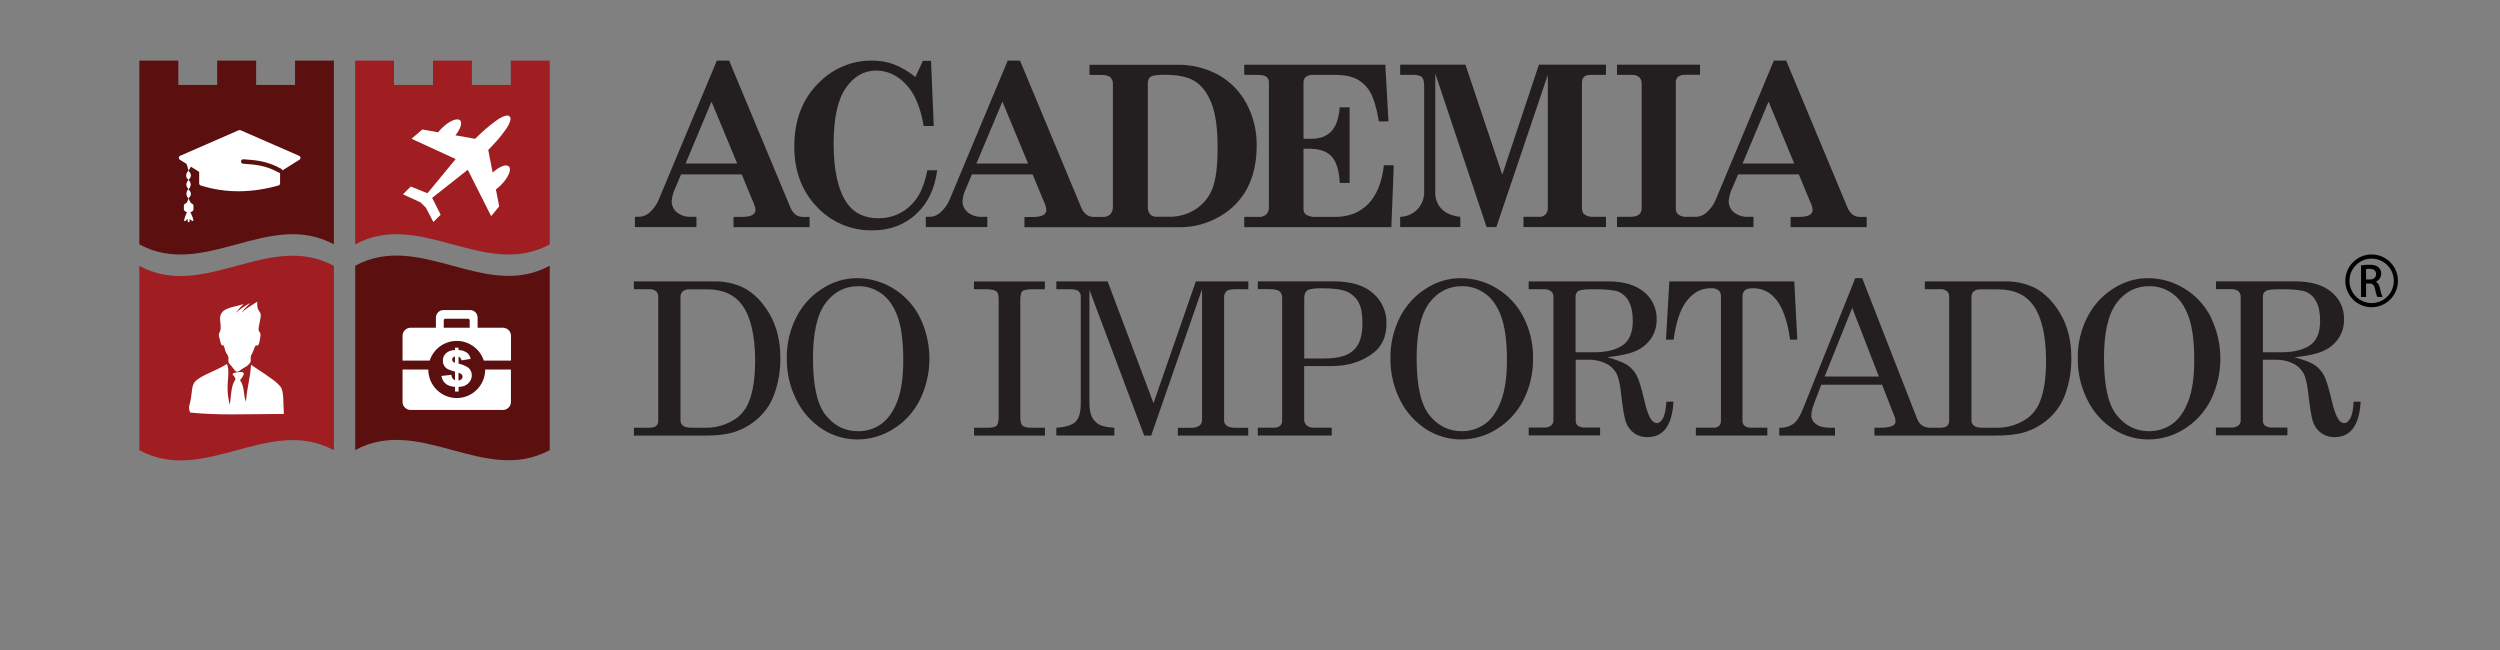
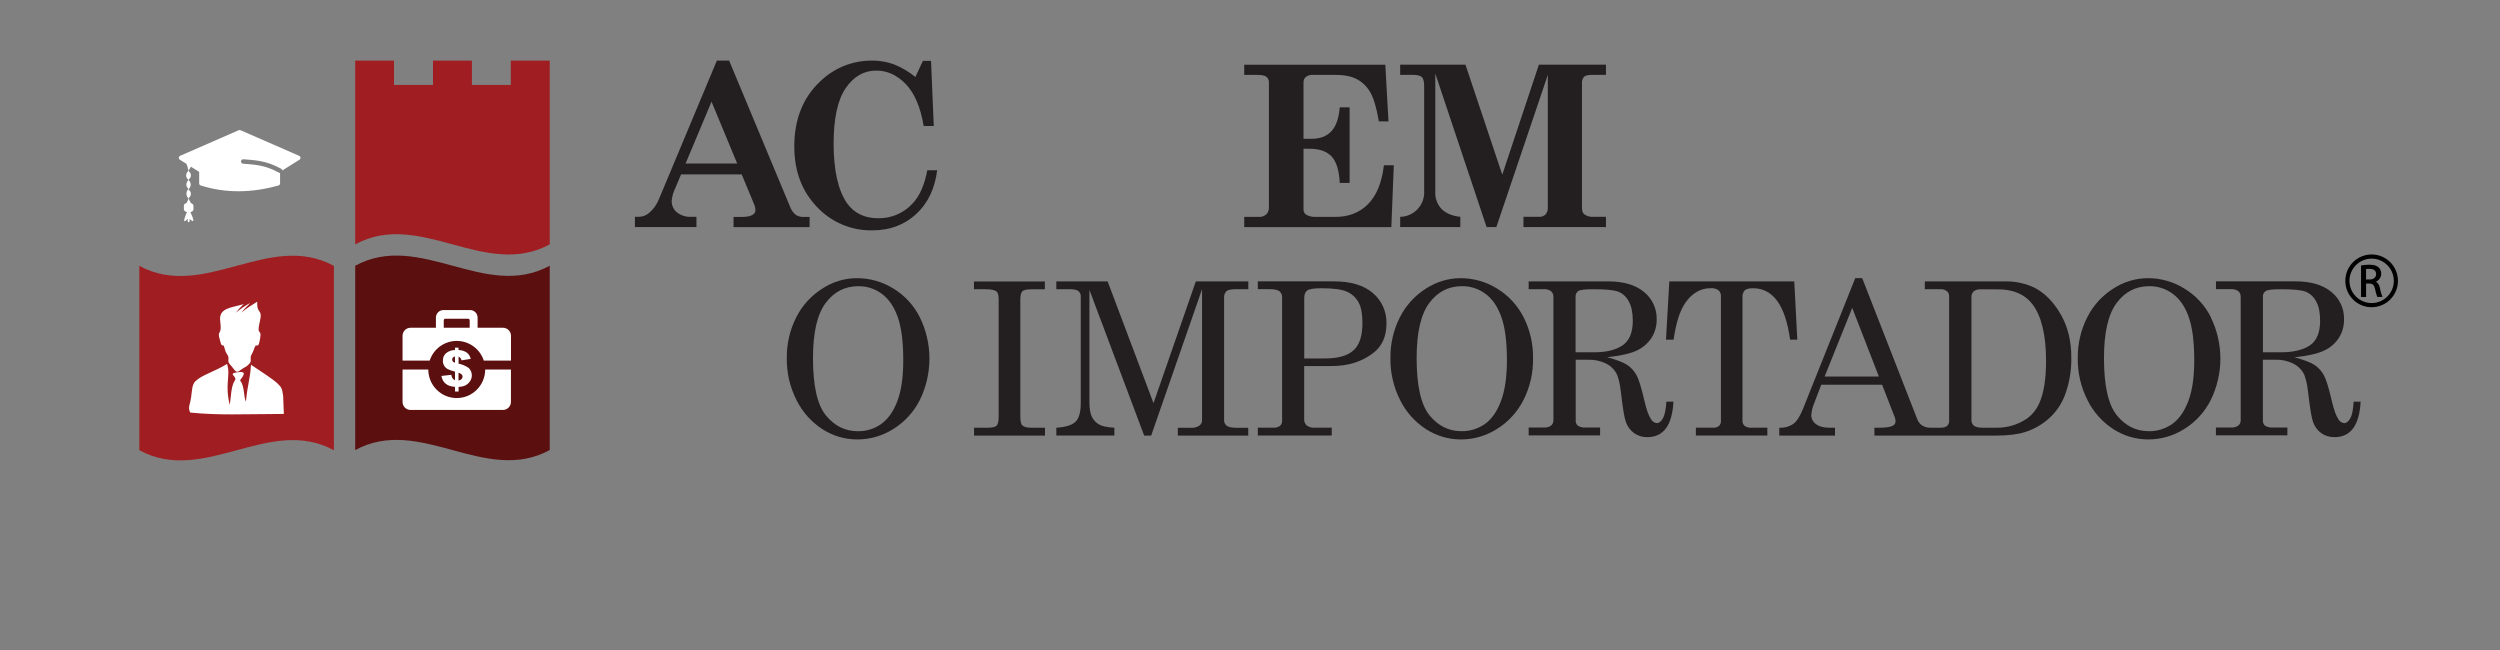
<svg xmlns="http://www.w3.org/2000/svg" width="300px" height="78px" viewBox="0 0 300 78" version="1.1">
  <rect x="0" y="0" width="300" height="78" fill="#808080" stroke="none" />
  <g id="surface1">
    <path style=" stroke:none;fill-rule:nonzero;fill:rgb(62.745%,11.373%,12.941%);fill-opacity:1;" d="M 40.066 54.027 C 32.281 49.816 24.5 58.25 16.719 54.027 L 16.719 31.906 C 24.5 36.117 32.281 27.684 40.066 31.906 Z M 40.066 54.027 " />
-     <path style=" stroke:none;fill-rule:nonzero;fill:rgb(35.686%,5.882%,5.882%);fill-opacity:1;" d="M 35.406 7.273 L 35.406 10.195 L 30.738 10.195 L 30.738 7.273 L 26.059 7.273 L 26.059 10.195 L 21.398 10.195 L 21.398 7.273 L 16.719 7.273 L 16.719 29.324 C 24.5 33.539 32.281 25.102 40.066 29.324 L 40.066 7.273 Z M 35.406 7.273 " />
    <path style=" stroke:none;fill-rule:nonzero;fill:rgb(35.686%,5.882%,5.882%);fill-opacity:1;" d="M 42.625 54.008 C 50.406 49.785 58.188 58.23 65.969 54.008 L 65.969 31.887 C 58.188 36.109 50.406 27.664 42.625 31.887 Z M 42.625 54.008 " />
    <path style=" stroke:none;fill-rule:nonzero;fill:rgb(62.745%,11.373%,12.941%);fill-opacity:1;" d="M 61.297 7.273 L 61.297 10.195 L 56.629 10.195 L 56.629 7.273 L 51.961 7.273 L 51.961 10.195 L 47.281 10.195 L 47.281 7.273 L 42.625 7.273 L 42.625 29.324 C 50.406 25.102 58.188 33.539 65.969 29.324 L 65.969 7.273 Z M 61.297 7.273 " />
-     <path style=" stroke:none;fill-rule:nonzero;fill:rgb(100%,100%,100%);fill-opacity:1;" d="M 59.117 20.703 L 58.594 18.023 L 58.578 18.008 C 58.578 18.008 61.895 14.723 61.152 13.973 C 60.41 13.219 57.016 16.656 57.016 16.656 L 54.648 16.238 C 55.254 15.484 55.508 14.738 55.219 14.445 C 54.867 14.098 53.871 14.527 52.992 15.406 C 52.84 15.559 52.707 15.715 52.578 15.875 L 50.68 15.539 L 49.379 16.648 L 54.68 19.086 L 51.508 22.934 C 51.426 23.02 51.352 23.102 51.273 23.184 L 49.293 22.379 L 48.355 23.316 L 50.477 24.293 L 51.113 24.934 L 52.004 26.641 L 52.879 25.766 L 51.859 23.746 C 51.91 23.711 51.961 23.672 52.004 23.629 L 56.117 20.387 L 56.172 20.445 L 58.938 25.938 L 59.902 24.766 L 59.508 22.73 C 59.723 22.574 59.926 22.398 60.109 22.211 C 60.992 21.332 61.418 20.332 61.07 19.984 C 60.723 19.633 59.922 19.996 59.117 20.703 Z M 59.117 20.703 " />
    <path style=" stroke:none;fill-rule:nonzero;fill:rgb(100%,100%,100%);fill-opacity:1;" d="M 30.871 36.203 C 30.449 36.48 29.328 37.117 29 37.523 C 29.164 37.148 29.801 36.641 30.023 36.352 C 29.41 36.688 28.832 37.086 28.297 37.543 C 28.578 37.168 28.891 36.816 29.234 36.496 C 27.77 36.934 26.211 36.938 26.426 38.523 C 26.684 40.43 26 39.465 26.375 40.75 C 26.516 41.242 26.516 41.469 26.77 41.453 C 26.965 41.434 26.875 41.977 27.254 42.516 C 27.637 43.055 27.168 43.277 27.605 43.742 C 28.238 44.41 28.258 44.93 28.906 44.375 C 29.609 43.879 29.449 44.141 29.941 43.629 C 30.254 43.305 29.922 43 30.199 42.516 C 30.543 41.922 30.566 41.367 30.805 41.453 C 31.047 41.539 31.113 41.16 31.207 40.652 C 31.465 39.293 30.742 40.473 31.172 38.617 C 31.574 36.965 30.781 37.789 30.871 36.203 Z M 27.242 43.676 C 25.672 44.633 24.199 44.996 23.445 45.754 C 22.887 46.316 23.145 47.184 22.719 48.66 C 22.652 48.945 22.691 49.246 22.828 49.508 C 26.234 49.848 28.977 49.695 34.062 49.672 C 34.031 49.453 34.004 47.699 33.98 47.539 C 33.848 46.621 33.824 46.523 33.301 46.016 C 32.777 45.508 31.207 44.496 30.117 43.77 C 30.023 45.527 29.707 46.047 29.512 48.211 C 29.184 47.438 29.387 46.418 28.809 45.633 C 29.211 45.078 29.715 44.48 28.449 44.676 C 27.188 44.867 28.656 45.164 28.125 45.738 C 27.703 46.441 27.703 47.91 27.57 48.594 C 26.941 45.984 27.703 45.148 27.25 43.676 Z M 27.242 43.676 " />
    <path style=" stroke:none;fill-rule:nonzero;fill:rgb(100%,100%,100%);fill-opacity:1;" d="M 28.723 15.609 C 28.691 15.609 28.664 15.617 28.637 15.629 L 21.617 18.695 C 21.523 18.734 21.461 18.828 21.453 18.93 C 21.453 19.023 21.5 19.113 21.582 19.164 L 22.371 19.656 C 22.488 19.922 22.566 20.195 22.605 20.48 C 22.027 21.141 22.543 21.488 22.605 21.586 C 22.086 22.258 22.543 22.512 22.605 22.695 C 22.457 22.84 22.375 23.039 22.375 23.246 C 22.375 23.453 22.457 23.652 22.605 23.797 C 22.57 24 22.492 24.195 22.371 24.363 C 22.184 24.422 22.062 24.547 22.066 24.672 L 22.066 25.125 C 22.066 25.266 22.215 25.402 22.434 25.449 L 22.422 25.465 C 22.281 25.844 21.719 27.078 22.523 26.27 L 22.523 26.395 C 22.523 26.535 22.496 26.664 22.637 26.664 C 22.777 26.664 22.754 26.535 22.754 26.395 L 22.754 26.277 C 23.648 27.082 22.957 25.723 22.844 25.461 C 23.062 25.414 23.219 25.273 23.215 25.137 L 23.215 24.68 C 23.215 24.555 23.094 24.434 22.91 24.375 L 22.613 23.809 C 23.105 23.34 22.898 23.016 22.613 22.703 C 22.785 22.57 22.883 22.367 22.883 22.148 C 22.883 21.934 22.785 21.73 22.613 21.594 C 23.008 21.215 23.008 20.871 22.613 20.492 L 22.91 20.004 L 23.902 20.625 L 23.902 22.008 C 23.902 22.105 23.957 22.195 24.039 22.242 C 27.164 23.242 30.344 23.133 33.469 22.242 C 33.555 22.195 33.605 22.105 33.609 22.008 L 33.609 20.758 C 33.559 20.758 33.512 20.746 33.473 20.719 C 31.738 19.762 30.52 19.762 29.164 19.645 C 29.027 19.633 28.922 19.52 28.922 19.379 C 28.922 19.242 29.027 19.125 29.164 19.113 C 29.18 19.109 29.199 19.109 29.215 19.113 C 30.547 19.227 31.91 19.238 33.738 20.25 C 33.816 20.289 33.867 20.367 33.883 20.453 L 35.934 19.168 C 36.016 19.117 36.062 19.027 36.059 18.934 C 36.055 18.832 35.992 18.742 35.898 18.699 L 28.879 15.633 C 28.836 15.617 28.793 15.609 28.746 15.613 Z M 28.723 15.609 " />
    <path style=" stroke:none;fill-rule:evenodd;fill:rgb(100%,100%,100%);fill-opacity:1;" d="M 49.27 39.328 L 52.309 39.328 L 52.309 38.109 C 52.312 37.613 52.715 37.207 53.211 37.207 L 56.414 37.207 C 56.91 37.207 57.312 37.613 57.312 38.109 L 57.312 39.328 L 60.355 39.328 C 60.887 39.332 61.32 39.762 61.32 40.297 L 61.32 43.273 L 58.055 43.273 C 57.598 41.863 56.289 40.91 54.809 40.91 C 53.328 40.91 52.02 41.863 51.562 43.273 L 48.305 43.273 L 48.305 40.297 C 48.305 39.762 48.734 39.332 49.27 39.328 Z M 56.484 43.062 C 56.426 42.77 56.266 42.504 56.031 42.32 C 55.734 42.117 55.383 42.008 55.023 42.008 L 55.023 41.719 L 54.598 41.719 L 54.598 42.008 C 54.199 42 53.812 42.141 53.508 42.398 C 53.27 42.625 53.137 42.941 53.145 43.273 C 53.137 43.504 53.199 43.73 53.324 43.922 C 53.434 44.09 53.582 44.223 53.758 44.309 C 54.027 44.43 54.309 44.523 54.598 44.594 L 54.598 45.633 C 54.48 45.582 54.379 45.5 54.301 45.398 C 54.227 45.27 54.176 45.125 54.16 44.977 L 52.973 45.113 C 53 45.289 53.055 45.457 53.133 45.617 C 53.207 45.762 53.309 45.895 53.434 46.004 C 53.57 46.129 53.73 46.223 53.902 46.285 C 54.129 46.363 54.363 46.41 54.605 46.426 L 54.605 46.98 L 55.031 46.98 L 55.031 46.426 C 55.238 46.422 55.445 46.391 55.645 46.332 C 56.004 46.215 56.301 45.961 56.477 45.625 C 56.57 45.445 56.621 45.246 56.617 45.043 C 56.625 44.699 56.48 44.367 56.223 44.141 C 55.863 43.895 55.457 43.723 55.027 43.637 L 55.027 42.789 C 55.109 42.828 55.184 42.883 55.246 42.949 C 55.309 43.039 55.359 43.137 55.395 43.242 L 56.488 43.066 Z M 54.598 42.77 C 54.496 42.793 54.406 42.848 54.336 42.922 C 54.289 42.98 54.262 43.059 54.262 43.137 C 54.258 43.219 54.285 43.305 54.336 43.371 C 54.406 43.445 54.496 43.504 54.598 43.531 Z M 55.023 45.664 L 55.023 44.727 C 55.168 44.766 55.301 44.84 55.41 44.945 C 55.473 45.012 55.508 45.102 55.508 45.195 C 55.504 45.305 55.465 45.406 55.391 45.484 C 55.289 45.582 55.164 45.645 55.023 45.668 Z M 53.25 39.328 L 56.363 39.328 L 56.363 38.438 C 56.363 38.387 56.344 38.34 56.309 38.305 C 56.277 38.27 56.227 38.25 56.18 38.25 L 53.438 38.25 C 53.332 38.25 53.25 38.332 53.25 38.438 Z M 61.312 44.34 L 61.312 48.23 C 61.309 48.766 60.879 49.195 60.348 49.195 L 49.27 49.195 C 48.734 49.195 48.305 48.766 48.305 48.23 L 48.305 44.34 L 51.395 44.34 C 51.395 46.23 52.922 47.766 54.809 47.766 C 56.691 47.766 58.223 46.23 58.223 44.34 Z M 61.312 44.34 " />
-     <path style=" stroke:none;fill-rule:nonzero;fill:rgb(13.725%,12.157%,12.549%);fill-opacity:1;" d="M 89.207 34.516 C 88.082 33.984 86.848 33.73 85.602 33.766 L 76.066 33.766 L 76.066 34.703 L 77.953 34.703 C 78.227 34.688 78.496 34.773 78.711 34.938 C 78.895 35.09 78.996 35.32 78.988 35.559 L 78.988 50.457 C 79.008 50.707 78.914 50.953 78.73 51.121 C 78.562 51.262 78.262 51.332 77.812 51.332 L 76.066 51.332 L 76.066 52.27 L 84.605 52.27 C 86.062 52.27 87.227 52.129 88.102 51.848 C 89.203 51.496 90.215 50.906 91.062 50.121 C 91.859 49.371 92.477 48.453 92.867 47.43 C 93.402 45.992 93.664 44.461 93.641 42.926 C 93.641 40.91 93.211 39.16 92.352 37.684 C 91.492 36.207 90.441 35.152 89.207 34.516 Z M 89.871 48.203 C 89.559 49.023 89.012 49.734 88.297 50.242 C 87.207 50.977 85.918 51.359 84.605 51.328 L 83.031 51.328 C 82.531 51.328 82.18 51.254 81.969 51.094 C 81.762 50.934 81.645 50.68 81.66 50.418 L 81.66 35.66 C 81.641 35.398 81.738 35.141 81.93 34.957 C 82.168 34.781 82.461 34.699 82.758 34.723 L 84.863 34.723 C 86.711 34.723 88.09 35.328 89.008 36.535 C 90.078 37.969 90.617 40.23 90.617 43.316 C 90.609 45.387 90.363 47.016 89.871 48.203 Z M 89.871 48.203 " />
    <path style=" stroke:none;fill-rule:nonzero;fill:rgb(13.725%,12.157%,12.549%);fill-opacity:1;" d="M 107.191 34.613 C 105.875 33.805 104.359 33.375 102.816 33.379 C 101.348 33.387 99.914 33.82 98.688 34.625 C 97.352 35.465 96.27 36.652 95.559 38.062 C 94.781 39.586 94.391 41.277 94.418 42.988 C 94.391 44.738 94.793 46.465 95.586 48.023 C 96.297 49.449 97.375 50.656 98.715 51.516 C 99.957 52.312 101.406 52.734 102.883 52.734 C 104.406 52.734 105.895 52.301 107.184 51.488 C 108.547 50.648 109.648 49.445 110.371 48.016 C 111.918 44.875 111.918 41.195 110.371 38.055 C 109.652 36.633 108.551 35.438 107.191 34.613 Z M 107.68 48.141 C 107.199 49.395 106.555 50.305 105.746 50.879 C 104.926 51.461 103.941 51.766 102.938 51.746 C 101.414 51.746 100.137 51.109 99.105 49.844 C 98.07 48.574 97.555 46.285 97.559 42.973 C 97.559 39.922 98.062 37.723 99.07 36.367 C 100.078 35.016 101.391 34.34 103.012 34.344 C 104.016 34.332 104.988 34.648 105.797 35.242 C 106.629 35.844 107.27 36.77 107.719 38.016 C 108.164 39.266 108.391 40.992 108.391 43.211 C 108.395 45.246 108.156 46.891 107.68 48.141 Z M 107.68 48.141 " />
    <path style=" stroke:none;fill-rule:nonzero;fill:rgb(13.725%,12.157%,12.549%);fill-opacity:1;" d="M 116.875 34.707 L 118.32 34.707 C 118.945 34.707 119.375 34.801 119.605 34.992 C 119.758 35.117 119.84 35.445 119.84 35.98 L 119.84 49.992 C 119.84 50.551 119.758 50.914 119.594 51.082 C 119.426 51.246 119.059 51.328 118.492 51.328 L 116.887 51.328 L 116.887 52.27 L 125.398 52.27 L 125.398 51.328 L 123.758 51.328 C 123.234 51.328 122.871 51.234 122.672 51.043 C 122.523 50.902 122.438 50.551 122.438 49.992 L 122.438 35.98 C 122.438 35.457 122.52 35.113 122.688 34.945 C 122.859 34.781 123.273 34.711 123.922 34.711 L 125.383 34.711 L 125.383 33.773 L 116.875 33.773 Z M 116.875 34.707 " />
    <path style=" stroke:none;fill-rule:nonzero;fill:rgb(13.725%,12.157%,12.549%);fill-opacity:1;" d="M 138.422 48.379 L 132.914 33.766 L 126.758 33.766 L 126.758 34.703 L 128.332 34.703 C 128.855 34.703 129.211 34.777 129.406 34.922 C 129.609 35.094 129.715 35.352 129.691 35.613 L 129.691 48.375 C 129.691 49.438 129.488 50.176 129.082 50.59 C 128.676 51.008 127.898 51.254 126.758 51.328 L 126.758 52.266 L 133.723 52.266 L 133.723 51.328 C 132.867 51.281 132.254 51.148 131.883 50.938 C 131.516 50.723 131.219 50.406 131.027 50.023 C 130.828 49.629 130.73 49.027 130.73 48.227 L 130.73 34.781 L 137.301 52.27 L 138.141 52.27 L 144.246 34.707 L 144.246 50.426 C 144.25 50.684 144.129 50.926 143.922 51.082 C 143.625 51.273 143.27 51.363 142.918 51.336 L 141.34 51.336 L 141.34 52.273 L 149.789 52.273 L 149.789 51.336 L 148.387 51.336 C 147.836 51.336 147.449 51.258 147.227 51.102 C 147.004 50.949 146.879 50.695 146.891 50.426 L 146.891 35.77 C 146.859 35.465 146.961 35.16 147.172 34.941 C 147.355 34.781 147.719 34.707 148.262 34.707 L 149.797 34.707 L 149.797 33.766 L 143.5 33.766 Z M 138.422 48.379 " />
    <path style=" stroke:none;fill-rule:nonzero;fill:rgb(13.725%,12.157%,12.549%);fill-opacity:1;" d="M 164.746 35.168 C 163.664 34.23 162.094 33.762 160.035 33.762 L 150.938 33.762 L 150.938 34.699 L 152.301 34.699 C 152.902 34.699 153.312 34.781 153.531 34.945 C 153.762 35.148 153.887 35.453 153.855 35.762 L 153.855 50.512 C 153.867 50.738 153.77 50.957 153.598 51.105 C 153.363 51.27 153.078 51.348 152.789 51.324 L 150.938 51.324 L 150.938 52.262 L 159.809 52.262 L 159.809 51.324 L 157.703 51.324 C 157.363 51.344 157.031 51.234 156.766 51.023 C 156.57 50.812 156.473 50.523 156.5 50.238 L 156.5 43.926 L 159.805 43.926 C 161.82 43.926 163.512 43.379 164.879 42.285 C 165.875 41.492 166.375 40.34 166.375 38.828 C 166.418 37.422 165.816 36.074 164.746 35.168 Z M 162.445 42.016 C 161.746 42.68 160.602 43.012 159.012 43.012 L 156.508 43.012 L 156.508 35.77 C 156.508 35.336 156.629 35.031 156.875 34.852 C 157.121 34.676 157.703 34.59 158.625 34.59 C 160.023 34.59 161.023 34.73 161.637 35.004 C 162.227 35.262 162.715 35.711 163.023 36.273 C 163.336 36.848 163.492 37.664 163.492 38.73 C 163.5 40.258 163.152 41.355 162.453 42.016 Z M 162.445 42.016 " />
    <path style=" stroke:none;fill-rule:nonzero;fill:rgb(13.725%,12.157%,12.549%);fill-opacity:1;" d="M 182.82 38.051 C 182.098 36.629 180.988 35.438 179.625 34.613 C 178.309 33.801 176.793 33.375 175.25 33.379 C 173.781 33.391 172.348 33.82 171.121 34.625 C 169.785 35.465 168.707 36.652 167.992 38.062 C 167.219 39.586 166.824 41.277 166.852 42.988 C 166.828 44.738 167.23 46.465 168.02 48.023 C 168.73 49.449 169.812 50.656 171.148 51.516 C 172.395 52.312 173.84 52.734 175.32 52.734 C 176.84 52.734 178.332 52.301 179.617 51.488 C 180.98 50.648 182.082 49.445 182.809 48.016 C 183.594 46.473 183.992 44.758 183.965 43.023 C 183.996 41.297 183.605 39.59 182.82 38.051 Z M 180.109 48.141 C 179.641 49.391 179 50.305 178.184 50.879 C 177.363 51.457 176.379 51.762 175.375 51.742 C 173.855 51.742 172.578 51.109 171.543 49.84 C 170.512 48.57 169.996 46.281 169.996 42.973 C 169.996 39.922 170.5 37.719 171.508 36.367 C 172.512 35.012 173.828 34.34 175.449 34.34 C 176.449 34.332 177.426 34.648 178.234 35.242 C 179.062 35.84 179.707 36.766 180.152 38.012 C 180.602 39.262 180.832 40.992 180.832 43.211 C 180.832 45.246 180.59 46.891 180.109 48.141 Z M 180.109 48.141 " />
    <path style=" stroke:none;fill-rule:nonzero;fill:rgb(13.725%,12.157%,12.549%);fill-opacity:1;" d="M 199.543 50.207 C 199.328 50.586 199.086 50.777 198.828 50.777 C 198.531 50.75 198.266 50.57 198.125 50.309 C 197.844 49.906 197.574 49.16 197.324 48.07 C 196.973 46.539 196.66 45.531 196.391 45.035 C 196.129 44.551 195.762 44.137 195.312 43.824 C 194.863 43.512 194.047 43.188 192.859 42.863 C 194.488 42.695 195.684 42.422 196.449 42.047 C 197.16 41.711 197.766 41.18 198.195 40.52 C 198.602 39.863 198.812 39.105 198.801 38.336 C 198.836 37.055 198.273 35.832 197.277 35.031 C 196.258 34.188 194.824 33.766 192.977 33.766 L 183.441 33.766 L 183.441 34.703 L 185.25 34.703 C 185.559 34.68 185.867 34.762 186.121 34.938 C 186.32 35.117 186.426 35.375 186.41 35.641 L 186.41 50.422 C 186.422 50.672 186.316 50.91 186.129 51.07 C 185.871 51.25 185.562 51.332 185.25 51.305 L 183.441 51.305 L 183.441 52.246 L 192.012 52.246 L 192.012 51.305 L 190.254 51.305 C 189.926 51.332 189.598 51.25 189.32 51.07 C 189.145 50.902 189.059 50.664 189.086 50.422 L 189.086 43.168 L 190.594 43.168 C 191.305 43.148 192.008 43.293 192.656 43.59 C 193.18 43.832 193.621 44.223 193.922 44.719 C 194.191 45.188 194.391 45.973 194.512 47.082 C 194.73 48.992 194.926 50.172 195.102 50.625 C 195.285 51.172 195.637 51.648 196.105 51.988 C 196.57 52.305 197.121 52.469 197.684 52.457 C 199.617 52.457 200.66 51.039 200.816 48.203 L 199.969 48.203 C 199.902 49.164 199.766 49.832 199.543 50.207 Z M 191.254 42.27 L 189.07 42.27 L 189.07 35.617 C 189.043 35.332 189.18 35.062 189.418 34.91 C 189.652 34.773 190.258 34.707 191.238 34.707 C 192.73 34.707 193.73 34.809 194.238 35.016 C 194.77 35.25 195.207 35.668 195.465 36.191 C 195.777 36.754 195.934 37.523 195.934 38.496 C 195.934 39.914 195.52 40.898 194.691 41.453 C 193.863 42.008 192.715 42.281 191.254 42.273 Z M 191.254 42.27 " />
    <path style=" stroke:none;fill-rule:nonzero;fill:rgb(13.725%,12.157%,12.549%);fill-opacity:1;" d="M 209.371 34.84 C 209.551 34.676 209.883 34.59 210.367 34.59 C 212.766 34.59 214.25 36.648 214.812 40.758 L 215.676 40.758 L 215.312 33.766 L 200.32 33.766 L 199.918 40.758 L 200.832 40.758 C 201.121 38.727 201.598 37.238 202.266 36.301 C 203.07 35.156 204.078 34.586 205.285 34.586 C 205.617 34.555 205.949 34.645 206.223 34.832 C 206.422 35.016 206.527 35.277 206.512 35.551 L 206.512 50.551 C 206.516 50.762 206.43 50.969 206.277 51.113 C 206.094 51.262 205.863 51.34 205.629 51.324 L 203.504 51.324 L 203.504 52.262 L 212.082 52.262 L 212.082 51.324 L 210.219 51.324 C 209.918 51.352 209.613 51.277 209.359 51.113 C 209.172 50.945 209.074 50.699 209.098 50.449 L 209.098 35.66 C 209.07 35.359 209.172 35.066 209.371 34.84 Z M 209.371 34.84 " />
    <path style=" stroke:none;fill-rule:nonzero;fill:rgb(13.725%,12.157%,12.549%);fill-opacity:1;" d="M 244.129 34.516 C 243 33.988 241.766 33.73 240.52 33.766 L 230.98 33.766 L 230.98 34.703 L 232.867 34.703 C 233.141 34.688 233.41 34.773 233.625 34.938 C 233.809 35.09 233.91 35.32 233.898 35.559 L 233.898 50.457 C 233.922 50.707 233.828 50.953 233.641 51.121 C 233.473 51.262 233.176 51.332 232.727 51.332 L 231.715 51.332 C 230.891 51.332 230.348 50.988 230.074 50.309 L 223.465 33.379 L 222.629 33.379 L 216.355 49.078 C 216.004 49.953 215.621 50.551 215.207 50.859 C 214.707 51.199 214.113 51.363 213.512 51.328 L 213.512 52.27 L 220.199 52.27 L 220.199 51.328 L 219.578 51.328 C 218.852 51.328 218.301 51.188 217.922 50.895 C 217.574 50.656 217.363 50.266 217.355 49.844 C 217.387 49.352 217.5 48.871 217.691 48.418 L 218.551 46.168 L 225.852 46.168 L 227.379 50.09 C 227.434 50.234 227.461 50.391 227.465 50.543 C 227.473 50.773 227.344 50.984 227.137 51.082 C 226.828 51.25 226.285 51.332 225.516 51.328 L 224.93 51.328 L 224.93 52.27 L 239.523 52.27 C 240.977 52.27 242.141 52.125 243.016 51.844 C 244.121 51.496 245.133 50.906 245.98 50.117 C 246.777 49.371 247.395 48.449 247.785 47.43 C 248.32 45.988 248.582 44.461 248.559 42.922 C 248.559 40.906 248.129 39.16 247.266 37.684 C 246.406 36.207 245.359 35.152 244.129 34.516 Z M 218.953 45.188 L 222.266 36.945 L 225.469 45.188 Z M 244.789 48.203 C 244.473 49.023 243.926 49.73 243.219 50.242 C 242.129 50.977 240.836 51.355 239.523 51.328 L 237.949 51.328 C 237.449 51.328 237.098 51.254 236.887 51.094 C 236.676 50.934 236.559 50.676 236.574 50.414 L 236.574 35.66 C 236.559 35.398 236.656 35.141 236.844 34.957 C 237.086 34.781 237.379 34.699 237.676 34.723 L 239.77 34.723 C 241.617 34.723 243 35.328 243.918 36.535 C 244.988 37.969 245.527 40.23 245.527 43.316 C 245.527 45.387 245.281 47.016 244.789 48.203 Z M 244.789 48.203 " />
    <path style=" stroke:none;fill-rule:nonzero;fill:rgb(13.725%,12.157%,12.549%);fill-opacity:1;" d="M 265.301 38.051 C 264.578 36.629 263.473 35.434 262.105 34.613 C 260.789 33.801 259.277 33.375 257.734 33.379 C 256.266 33.387 254.832 33.82 253.605 34.625 C 252.27 35.465 251.188 36.652 250.477 38.062 C 249.699 39.586 249.309 41.277 249.332 42.988 C 249.309 44.738 249.711 46.465 250.504 48.023 C 251.211 49.449 252.289 50.656 253.629 51.516 C 254.875 52.312 256.32 52.734 257.797 52.734 C 259.32 52.734 260.809 52.301 262.098 51.488 C 263.461 50.648 264.562 49.449 265.285 48.016 C 266.832 44.875 266.832 41.195 265.285 38.055 Z M 262.594 48.141 C 262.117 49.391 261.473 50.305 260.664 50.879 C 259.844 51.457 258.859 51.762 257.855 51.742 C 256.332 51.742 255.055 51.109 254.023 49.84 C 252.992 48.57 252.477 46.281 252.477 42.973 C 252.477 39.922 252.98 37.719 253.988 36.367 C 254.996 35.012 256.309 34.34 257.93 34.34 C 258.93 34.332 259.906 34.648 260.711 35.242 C 261.547 35.84 262.188 36.766 262.637 38.012 C 263.086 39.262 263.309 40.992 263.309 43.211 C 263.312 45.246 263.074 46.891 262.594 48.141 Z M 262.594 48.141 " />
    <path style=" stroke:none;fill-rule:nonzero;fill:rgb(13.725%,12.157%,12.549%);fill-opacity:1;" d="M 282.434 48.203 C 282.383 49.164 282.25 49.832 282.027 50.211 C 281.805 50.59 281.562 50.781 281.312 50.781 C 281.016 50.754 280.75 50.578 280.609 50.312 C 280.328 49.914 280.059 49.168 279.809 48.074 C 279.453 46.547 279.141 45.535 278.871 45.039 C 278.613 44.555 278.242 44.141 277.793 43.828 C 277.348 43.516 276.527 43.195 275.344 42.871 C 276.984 42.699 278.172 42.43 278.93 42.051 C 279.645 41.715 280.25 41.188 280.68 40.523 C 281.086 39.871 281.297 39.109 281.285 38.34 C 281.324 37.055 280.758 35.828 279.758 35.027 C 278.734 34.184 277.301 33.762 275.453 33.762 L 265.918 33.762 L 265.918 34.699 L 267.723 34.699 C 268.031 34.676 268.34 34.758 268.598 34.934 C 268.793 35.113 268.898 35.371 268.883 35.637 L 268.883 50.418 C 268.895 50.664 268.789 50.906 268.602 51.066 C 268.344 51.246 268.035 51.328 267.723 51.301 L 265.91 51.301 L 265.91 52.238 L 274.488 52.238 L 274.488 51.301 L 272.715 51.301 C 272.387 51.328 272.059 51.246 271.781 51.066 C 271.605 50.898 271.52 50.66 271.547 50.418 L 271.547 43.168 L 273.059 43.168 C 273.766 43.148 274.469 43.293 275.113 43.59 C 275.641 43.832 276.082 44.223 276.383 44.719 C 276.652 45.188 276.848 45.973 276.977 47.082 C 277.195 48.992 277.391 50.172 277.562 50.625 C 277.746 51.172 278.098 51.648 278.566 51.988 C 279.031 52.305 279.586 52.469 280.148 52.457 C 282.078 52.457 283.121 51.039 283.277 48.203 Z M 273.738 42.273 L 271.551 42.273 L 271.551 35.617 C 271.523 35.332 271.66 35.062 271.902 34.91 C 272.137 34.773 272.742 34.707 273.723 34.707 C 275.211 34.707 276.211 34.809 276.719 35.016 C 277.254 35.25 277.688 35.664 277.945 36.191 C 278.262 36.754 278.414 37.523 278.414 38.496 C 278.414 39.914 278 40.898 277.176 41.453 C 276.348 41.996 275.195 42.273 273.738 42.273 Z M 273.738 42.273 " />
    <path style=" stroke:none;fill-rule:nonzero;fill:rgb(13.725%,12.157%,12.549%);fill-opacity:1;" d="M 83.574 26.02 L 82.957 26.02 C 82.336 26.055 81.723 25.867 81.23 25.484 C 80.816 25.145 80.586 24.633 80.602 24.098 C 80.652 23.566 80.801 23.047 81.035 22.57 L 81.727 20.926 L 89.004 20.926 L 90.504 24.535 C 90.598 24.746 90.652 24.977 90.66 25.207 C 90.656 25.461 90.508 25.691 90.277 25.801 C 90.027 25.957 89.559 26.035 88.875 26.035 L 88.023 26.035 L 88.023 27.258 L 97.152 27.258 L 97.152 26.035 L 96.449 26.035 C 96.105 26.051 95.766 25.957 95.477 25.77 C 95.164 25.504 94.93 25.156 94.793 24.77 L 87.496 7.273 L 86.023 7.273 L 79.051 23.949 C 78.793 24.582 78.387 25.137 77.867 25.57 C 77.516 25.867 77.07 26.023 76.613 26.02 L 76.191 26.02 L 76.191 27.246 L 83.574 27.246 Z M 85.383 12.199 L 88.465 19.625 L 82.27 19.625 Z M 85.383 12.199 " />
    <path style=" stroke:none;fill-rule:nonzero;fill:rgb(13.725%,12.157%,12.549%);fill-opacity:1;" d="M 104.715 27.641 C 106.773 27.641 108.508 26.996 109.922 25.703 C 111.332 24.41 112.176 22.656 112.461 20.434 L 111.273 20.434 C 110.949 22.164 110.383 23.48 109.562 24.359 C 108.504 25.551 106.977 26.219 105.383 26.188 C 103.73 26.188 102.477 25.578 101.625 24.363 C 100.566 22.809 100.035 20.43 100.035 17.227 C 100.035 14.195 100.52 11.98 101.484 10.578 C 102.445 9.176 103.664 8.473 105.137 8.469 C 106.477 8.469 107.668 9.016 108.711 10.109 C 109.754 11.203 110.465 12.871 110.84 15.117 L 112.051 15.117 L 111.723 7.305 L 110.75 7.305 L 109.844 9.238 C 109.066 8.602 108.199 8.09 107.27 7.719 C 106.43 7.414 105.543 7.262 104.648 7.273 C 102.332 7.25 100.098 8.145 98.434 9.758 C 96.355 11.707 95.316 14.316 95.316 17.582 C 95.316 20.523 96.219 22.934 98.016 24.812 C 99.746 26.672 102.184 27.699 104.715 27.641 Z M 104.715 27.641 " />
-     <path style=" stroke:none;fill-rule:nonzero;fill:rgb(13.725%,12.157%,12.549%);fill-opacity:1;" d="M 111.094 26.02 L 111.094 27.246 L 118.48 27.246 L 118.48 26.02 L 117.859 26.02 C 117.242 26.055 116.629 25.867 116.137 25.484 C 115.723 25.145 115.488 24.633 115.504 24.098 C 115.555 23.566 115.703 23.047 115.941 22.57 L 116.629 20.926 L 123.91 20.926 L 125.41 24.535 C 125.504 24.746 125.559 24.977 125.566 25.207 C 125.562 25.465 125.418 25.695 125.191 25.809 C 124.938 25.965 124.469 26.043 123.785 26.043 L 122.934 26.043 L 122.934 27.266 L 141.574 27.266 C 143.25 27.273 144.895 26.832 146.344 25.988 C 147.766 25.195 148.93 24.004 149.684 22.559 C 150.43 21.121 150.801 19.43 150.801 17.488 C 150.832 15.727 150.41 13.988 149.582 12.434 C 148.809 10.984 147.637 9.785 146.207 8.98 C 144.668 8.148 142.941 7.734 141.195 7.773 L 130.734 7.773 L 130.734 8.996 L 132.164 8.996 C 132.668 8.996 133.02 9.086 133.23 9.266 C 133.461 9.492 133.574 9.809 133.547 10.129 L 133.547 24.805 C 133.566 25.137 133.457 25.461 133.242 25.711 C 133.004 25.938 132.68 26.055 132.352 26.031 L 131.348 26.031 C 131.004 26.047 130.664 25.957 130.375 25.766 C 130.062 25.5 129.828 25.156 129.691 24.766 L 122.402 7.273 L 120.926 7.273 L 113.957 23.949 C 113.695 24.578 113.289 25.137 112.77 25.57 C 112.418 25.867 111.973 26.027 111.516 26.02 Z M 137.738 10.027 C 137.738 9.629 137.852 9.359 138.074 9.207 C 138.297 9.059 138.852 8.973 139.738 8.973 C 141.352 8.973 142.57 9.234 143.406 9.758 C 144.238 10.281 144.895 11.168 145.383 12.398 C 145.867 13.625 146.113 15.41 146.113 17.73 C 146.113 19.938 145.906 21.566 145.496 22.617 C 145.105 23.637 144.402 24.508 143.484 25.102 C 142.531 25.715 141.418 26.031 140.289 26.012 L 138.867 26.012 C 138.555 26.043 138.242 25.938 138.012 25.723 C 137.805 25.453 137.711 25.121 137.738 24.785 Z M 120.289 12.199 L 123.371 19.625 L 117.172 19.625 Z M 120.289 12.199 " />
    <path style=" stroke:none;fill-rule:nonzero;fill:rgb(13.725%,12.157%,12.549%);fill-opacity:1;" d="M 151.957 9.207 C 152.176 9.375 152.289 9.641 152.27 9.914 L 152.27 24.906 C 152.281 25.211 152.172 25.504 151.957 25.723 C 151.711 25.941 151.387 26.051 151.059 26.027 L 149.309 26.027 L 149.309 27.254 L 166.961 27.254 L 167.254 19.832 L 166.07 19.832 C 165.824 21.906 165.191 23.457 164.176 24.484 C 163.164 25.512 161.852 26.027 160.246 26.027 L 157.906 26.027 C 157.484 26.055 157.062 25.953 156.699 25.738 C 156.5 25.574 156.395 25.32 156.422 25.066 L 156.422 17.852 L 157.172 17.852 C 158.336 17.852 159.207 18.16 159.789 18.773 C 160.367 19.391 160.695 20.445 160.77 21.949 L 161.953 21.949 L 161.953 12.883 L 160.766 12.883 C 160.66 14.211 160.324 15.172 159.75 15.77 C 159.176 16.371 158.371 16.664 157.328 16.656 L 156.422 16.656 L 156.422 9.906 C 156.406 9.648 156.508 9.402 156.699 9.23 C 156.957 9.043 157.273 8.953 157.59 8.984 L 160.246 8.984 C 161.316 8.984 162.184 9.16 162.844 9.508 C 163.516 9.875 164.074 10.426 164.445 11.098 C 164.852 11.805 165.191 12.961 165.465 14.57 L 166.617 14.57 L 166.238 7.766 L 149.309 7.766 L 149.309 8.988 L 150.848 8.988 C 151.383 8.984 151.754 9.059 151.957 9.207 Z M 151.957 9.207 " />
    <path style=" stroke:none;fill-rule:nonzero;fill:rgb(13.725%,12.157%,12.549%);fill-opacity:1;" d="M 175.242 26.02 C 174.262 25.914 173.512 25.602 172.996 25.082 C 172.477 24.543 172.203 23.816 172.234 23.07 L 172.234 8.824 L 178.391 27.246 L 179.562 27.246 L 185.738 8.984 L 185.738 24.926 C 185.758 25.219 185.66 25.508 185.469 25.73 C 185.262 25.934 184.977 26.039 184.688 26.02 L 182.816 26.02 L 182.816 27.246 L 192.715 27.246 L 192.715 26.02 L 191.172 26.02 C 190.789 26.043 190.41 25.93 190.098 25.703 C 189.922 25.562 189.836 25.305 189.836 24.926 L 189.836 10.039 C 189.805 9.742 189.891 9.449 190.078 9.219 C 190.242 9.066 190.547 8.984 190.973 8.984 L 192.715 8.984 L 192.715 7.762 L 184.668 7.762 L 180.273 20.961 L 175.855 7.762 L 168.02 7.762 L 168.02 8.984 L 169.559 8.984 C 170.086 8.984 170.438 9.074 170.625 9.25 C 170.809 9.426 170.898 9.777 170.898 10.312 L 170.898 22.91 C 170.949 23.711 170.668 24.492 170.125 25.082 C 169.578 25.668 168.82 26.008 168.02 26.02 L 168.02 27.246 L 175.238 27.246 Z M 175.242 26.02 " />
-     <path style=" stroke:none;fill-rule:nonzero;fill:rgb(13.725%,12.157%,12.549%);fill-opacity:1;" d="M 204.004 27.246 L 210.418 27.246 L 210.418 26.02 L 209.801 26.02 C 209.18 26.055 208.566 25.867 208.074 25.484 C 207.66 25.145 207.426 24.633 207.445 24.098 C 207.496 23.566 207.641 23.047 207.875 22.57 L 208.578 20.926 L 215.859 20.926 L 217.355 24.535 C 217.453 24.746 217.504 24.977 217.516 25.207 C 217.512 25.461 217.363 25.691 217.133 25.801 C 216.879 25.957 216.41 26.035 215.73 26.035 L 214.875 26.035 L 214.875 27.258 L 224.004 27.258 L 224.004 26.035 L 223.301 26.035 C 222.957 26.051 222.613 25.957 222.328 25.77 C 222.016 25.504 221.777 25.156 221.641 24.77 L 214.34 7.273 L 212.863 7.273 L 205.895 23.949 C 205.637 24.582 205.227 25.137 204.707 25.57 C 204.355 25.867 203.91 26.027 203.453 26.02 L 202.398 26.02 C 202.035 26.047 201.672 25.941 201.371 25.73 C 201.168 25.535 201.066 25.258 201.098 24.98 L 201.098 9.895 C 201.078 9.641 201.176 9.391 201.359 9.215 C 201.605 9.039 201.902 8.957 202.199 8.98 L 204.004 8.98 L 204.004 7.762 L 194.039 7.762 L 194.039 8.984 L 195.777 8.984 C 196.105 8.957 196.434 9.051 196.699 9.25 C 196.914 9.465 197.023 9.762 197 10.066 L 197 24.98 C 197.02 25.273 196.898 25.562 196.676 25.754 C 196.461 25.93 196.09 26.02 195.562 26.02 L 194.039 26.02 L 194.039 27.246 Z M 212.227 12.199 L 215.309 19.625 L 209.109 19.625 Z M 212.227 12.199 " />
    <path style=" stroke:none;fill-rule:nonzero;fill:rgb(0%,0%,0%);fill-opacity:1;" d="M 285.863 35.551 C 285.742 35.227 285.648 34.887 285.582 34.543 C 285.535 34.238 285.367 33.969 285.113 33.797 C 285.496 33.637 285.746 33.262 285.746 32.844 C 285.754 32.559 285.641 32.285 285.434 32.086 C 285.199 31.867 284.832 31.766 284.312 31.766 C 283.996 31.766 283.684 31.793 283.375 31.844 L 283.324 31.844 L 283.324 35.641 L 283.93 35.641 L 283.93 34.02 L 284.32 34.02 C 284.727 34.031 284.906 34.207 285.008 34.691 C 285.062 35.004 285.145 35.309 285.262 35.602 L 285.277 35.633 L 285.918 35.633 Z M 285.133 32.891 C 285.133 33.285 284.828 33.539 284.355 33.539 L 283.926 33.539 L 283.926 32.285 C 284.062 32.266 284.199 32.254 284.34 32.258 C 284.703 32.258 285.133 32.375 285.133 32.891 Z M 285.133 32.891 " />
    <path style=" stroke:none;fill-rule:nonzero;fill:rgb(0%,0%,0%);fill-opacity:1;" d="M 284.598 36.867 C 282.852 36.867 281.438 35.449 281.438 33.703 C 281.438 31.953 282.852 30.535 284.598 30.535 C 286.34 30.535 287.754 31.953 287.754 33.703 C 287.75 35.449 286.34 36.863 284.598 36.867 Z M 284.598 31.035 C 283.125 31.035 281.934 32.227 281.934 33.703 C 281.934 35.176 283.125 36.367 284.598 36.367 C 286.066 36.367 287.258 35.176 287.258 33.703 C 287.258 32.23 286.066 31.035 284.598 31.035 Z M 284.598 31.035 " />
  </g>
</svg>